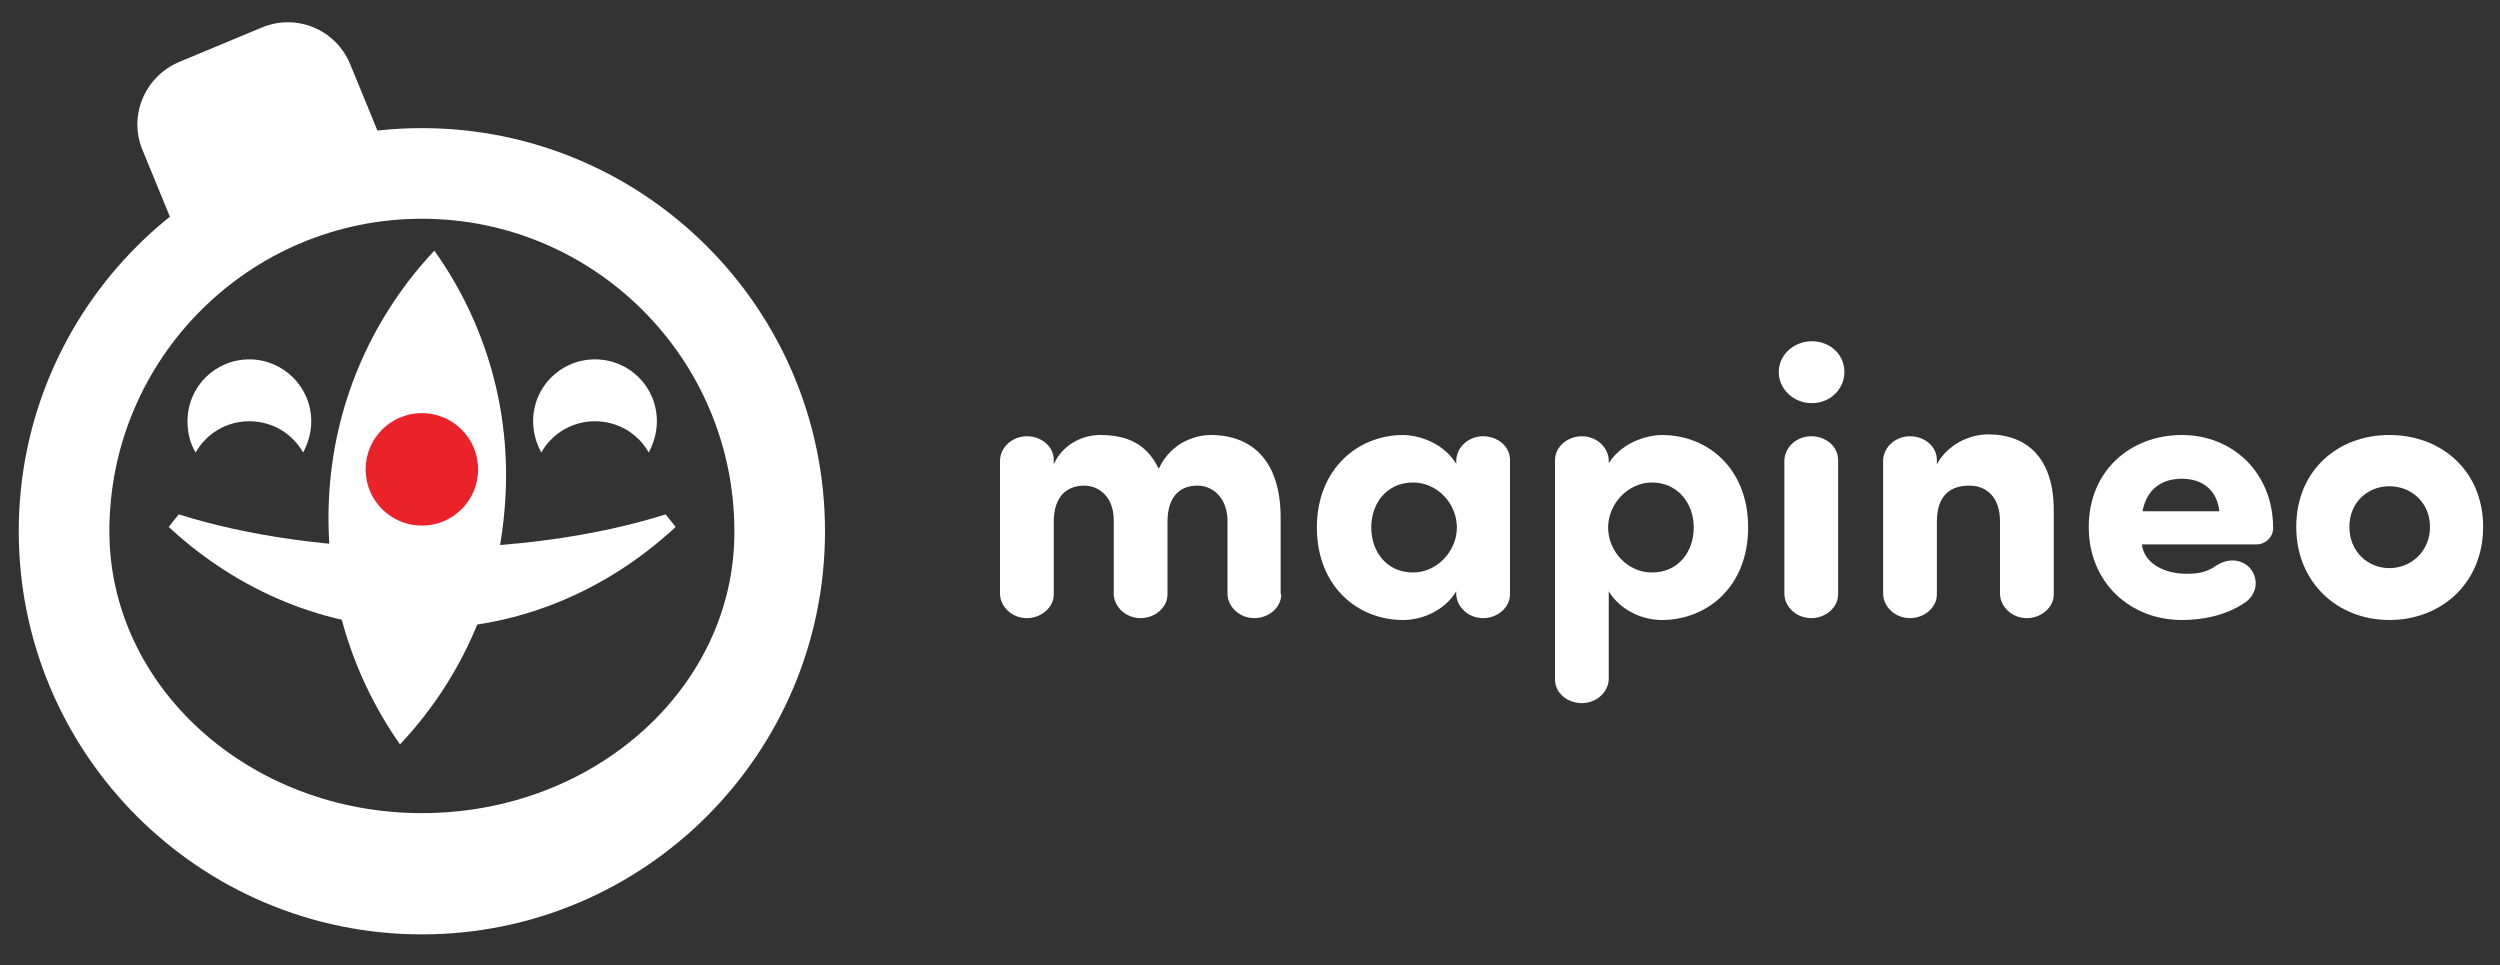
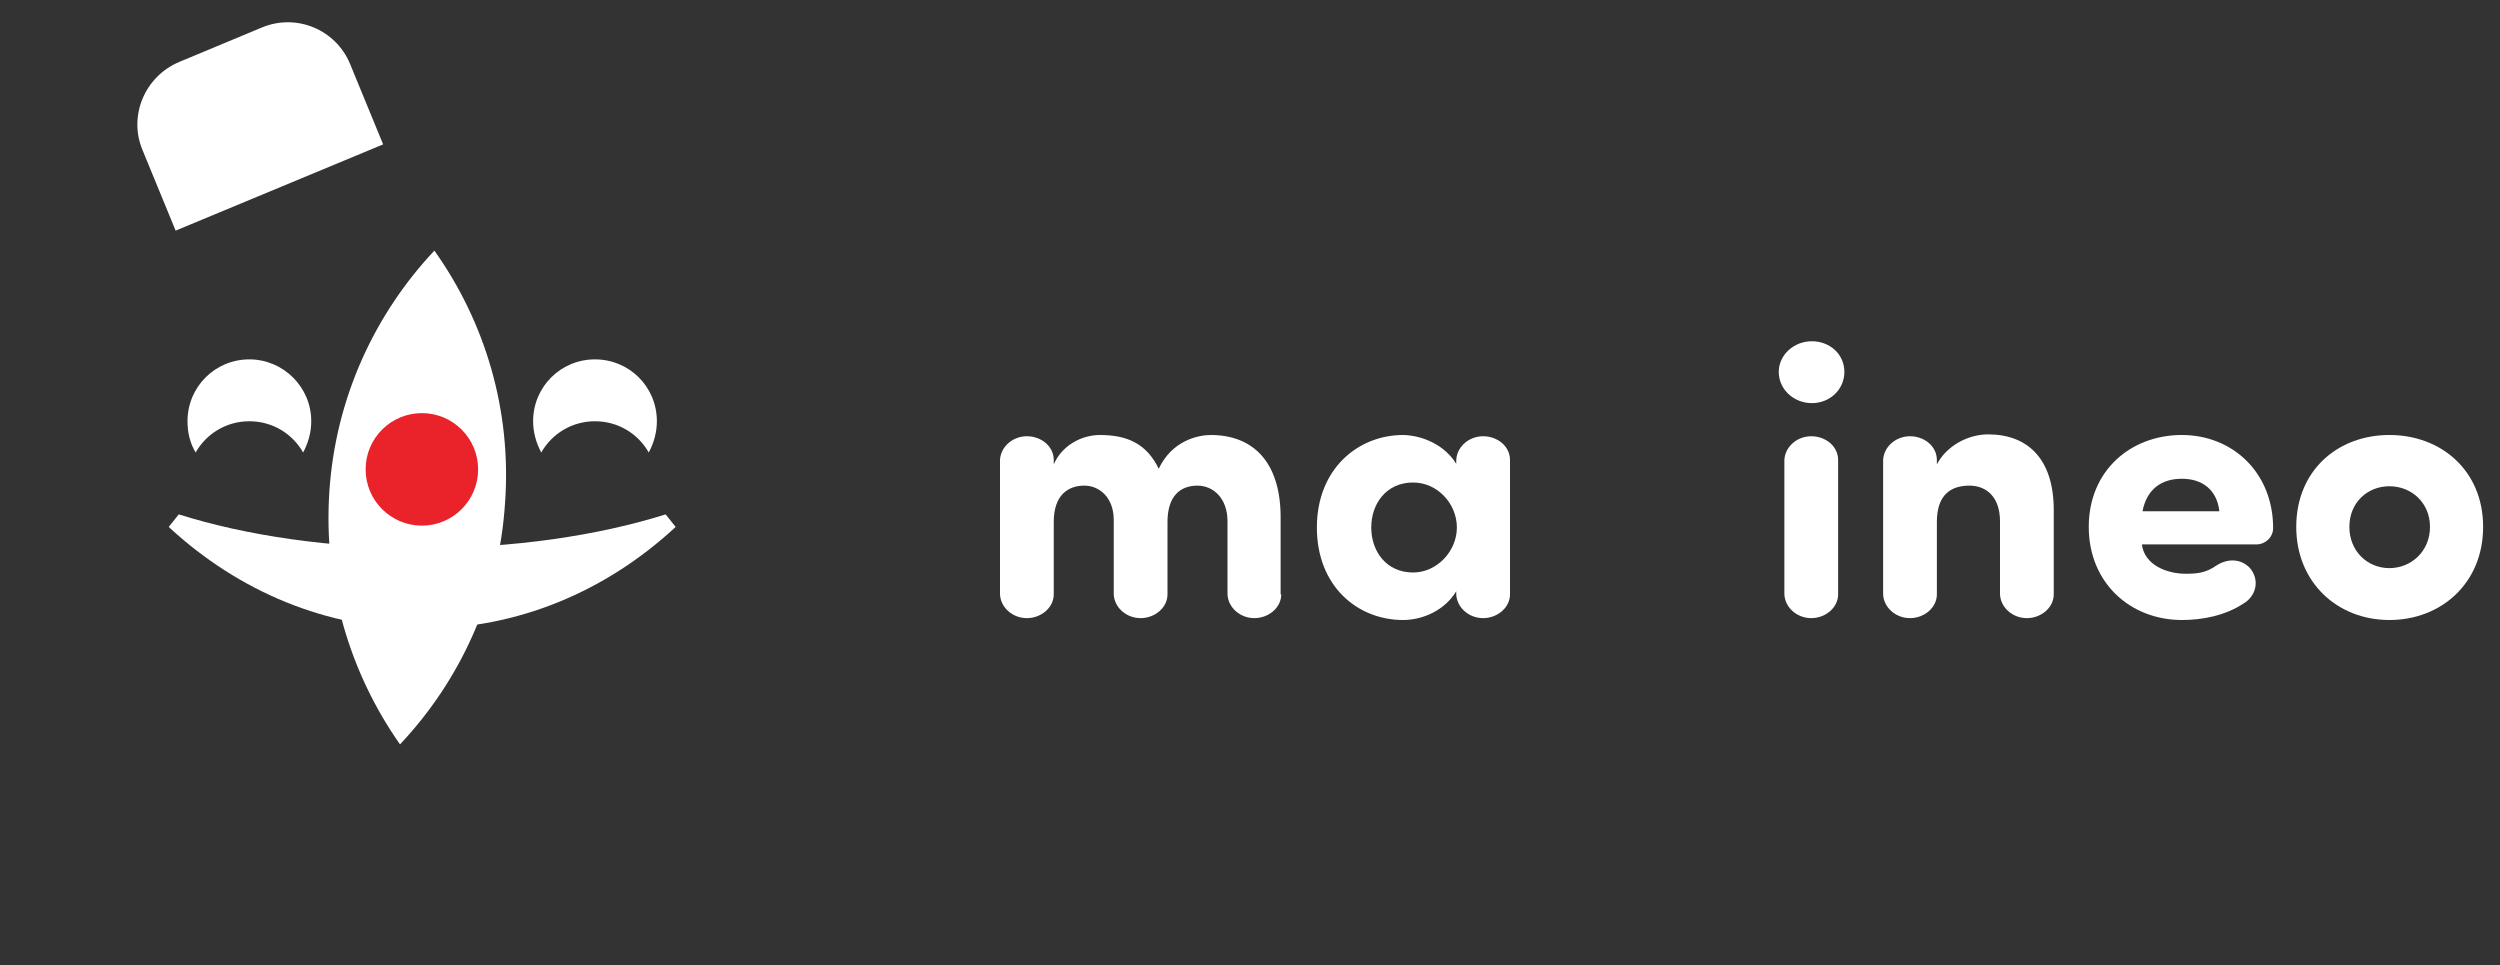
<svg xmlns="http://www.w3.org/2000/svg" id="Layer_1" x="0px" y="0px" viewBox="0 0 400 154.4" style="enable-background:new 0 0 400 154.4;" xml:space="preserve">
  <rect x="0" y="0" width="400" height="154.4" fill="#333333" stroke="none" />
  <style type="text/css">	.st0{fill:#FFFFFF;}	.st1{fill:#E92329;}</style>
  <g>
    <g>
      <path class="st0" d="M205,95.1c0,2.1-2,3.8-4.3,3.8c-2.3,0-4.2-1.7-4.3-3.8V83.4c0-3.7-2.3-5.7-4.8-5.7c-2.7,0-4.8,1.6-4.8,5.8    v11.6c0,2.1-2,3.8-4.3,3.8c-2.3,0-4.2-1.7-4.3-3.8V83.2c0-3.6-2.3-5.5-4.7-5.5c-2.6,0-4.9,1.5-4.9,5.8v11.6c0,2.1-2,3.8-4.3,3.8    c-2.3,0-4.2-1.7-4.3-3.8V73.6c0.1-2.1,2-3.8,4.3-3.8c2.3,0,4.3,1.6,4.3,3.8v0.7c1.3-3,4.4-4.7,7.4-4.7c4.5,0,7.5,1.5,9.4,5.4    c2.1-4.5,6.3-5.4,8.3-5.4c6.8,0,11.1,4.3,11.2,12.9V95.1z" />
      <path class="st0" d="M233,73.6c0.1-2.1,2-3.8,4.3-3.8c2.3,0,4.3,1.6,4.3,3.8v21.5c0,2.1-2,3.8-4.3,3.8c-2.3,0-4.2-1.7-4.3-3.8    v-0.5c-1.8,3-5.3,4.6-8.5,4.6c-7.3,0-13.8-5.4-13.8-14.8s6.6-14.8,13.8-14.8c1.8,0,6.1,0.8,8.5,4.6V73.6z M226.1,91.6    c3.8,0,7-3.4,7-7.2c0-3.8-3.1-7.2-7-7.2c-4.3,0-6.7,3.4-6.7,7.2C219.4,88.2,221.8,91.6,226.1,91.6z" />
-       <path class="st0" d="M265.9,69.6c7.3,0,13.8,5.3,13.8,14.8s-6.6,14.8-13.8,14.8c-3.2,0-6.7-1.6-8.5-4.6v14.1    c-0.1,2.1-2,3.8-4.3,3.8c-2.3,0-4.3-1.6-4.3-3.8V73.6c0-2.1,2-3.8,4.3-3.8c2.3,0,4.2,1.7,4.3,3.8v0.5    C259.8,70.4,264.1,69.6,265.9,69.6z M264.3,77.2c-3.8,0-7,3.4-7,7.2c0,3.8,3.1,7.2,7,7.2c4.3,0,6.7-3.4,6.7-7.2    C271,80.6,268.5,77.2,264.3,77.2z" />
      <path class="st0" d="M289.9,54.6c2.9,0,5.2,2.1,5.2,4.9c0,2.8-2.3,5-5.2,5c-2.9,0-5.3-2.2-5.3-5C284.6,56.8,287,54.6,289.9,54.6z     M294.1,95.1c0,2.1-2,3.8-4.3,3.8c-2.3,0-4.2-1.7-4.3-3.8V73.6c0.1-2.1,2-3.8,4.3-3.8c2.3,0,4.3,1.6,4.3,3.8V95.1z" />
      <path class="st0" d="M309.9,74.3c1.5-2.9,4.9-4.8,8.2-4.8c6.4,0,10.5,4,10.5,12.1v13.5c0,2.1-2,3.8-4.3,3.8    c-2.3,0-4.2-1.7-4.3-3.8V83.4c0-3.8-2.1-5.7-4.9-5.7c-3,0-5.2,1.5-5.2,5.8v11.6c0,2.1-2,3.8-4.3,3.8c-2.3,0-4.2-1.7-4.3-3.8V73.6    c0.1-2.1,2-3.8,4.3-3.8c2.3,0,4.3,1.6,4.3,3.8V74.3z" />
      <path class="st0" d="M358.9,96.6c-2.9,1.9-6.5,2.6-9.8,2.6c-8.2,0-14.9-5.9-14.9-14.9s6.7-14.7,14.9-14.7c8.1,0,14.6,6,14.6,14.9    c0,1.5-1.3,2.6-2.6,2.6h-18.4c0.4,3.3,4,4.7,7,4.7c1.7,0,3.2-0.1,4.9-1.3c2-1.3,4.1-1,5.4,0.4C361.6,92.8,361,95.4,358.9,96.6z     M355.1,81.8c-0.4-3.5-2.8-5.2-6-5.2c-3.2,0-5.6,1.6-6.3,5.2H355.1z" />
      <path class="st0" d="M367.4,84.3c0-9,6.6-14.7,14.9-14.7c8.3,0,15,5.7,15,14.7s-6.7,14.9-15,14.9C374,99.2,367.4,93.2,367.4,84.3z     M388.8,84.3c0-3.8-2.9-6.5-6.5-6.5c-3.5,0-6.4,2.6-6.4,6.5c0,3.9,2.9,6.6,6.4,6.6C385.8,90.9,388.8,88.2,388.8,84.3z" />
    </g>
    <g>
-       <path class="st0" d="M67.5,20.5C31.9,20.5,3,49.4,3,85c0,35.6,28.9,64.5,64.5,64.5c35.6,0,64.5-28.9,64.5-64.5    C132,49.4,103.1,20.5,67.5,20.5z M67.5,130.1c-27.6,0-50-20.2-50-45.1c0-27.6,22.4-50,50-50c27.6,0,50,22.4,50,50    C117.6,109.9,95.2,130.1,67.5,130.1z" />
      <path class="st0" d="M56,10.2l5.3,12.9L28.1,36.9L22.8,24c-2.3-5.5,0.4-11.8,5.9-14.1l13.2-5.5C47.4,2.1,53.7,4.7,56,10.2z" />
      <path class="st0" d="M105.1,67.4c0,1.8-0.5,3.5-1.3,5c-1.7-3-4.9-5-8.6-5c-3.7,0-6.9,2-8.6,5c-0.8-1.5-1.3-3.2-1.3-5    c0-5.5,4.4-9.9,9.9-9.9C100.7,57.5,105.1,61.9,105.1,67.4z" />
      <path class="st0" d="M49.8,67.4c0,1.8-0.5,3.5-1.3,5c-1.7-3-4.9-5-8.6-5c-3.7,0-6.9,2-8.6,5c-0.9-1.5-1.3-3.2-1.3-5    c0-5.5,4.4-9.9,9.9-9.9C45.3,57.5,49.8,61.9,49.8,67.4z" />
      <path class="st0" d="M108.1,84.3c-0.1,0.1-0.1,0.1-0.2,0.2c-11,10.1-25,16.1-40.4,16.1c-15.3,0-29.3-6-40.3-16.1    c-0.1-0.1-0.1-0.1-0.2-0.2l1.6-2c10.8,3.4,24.3,5.4,38.9,5.4c14.7,0,28.2-2,39-5.4L108.1,84.3z" />
      <path class="st0" d="M80.8,80.6c-1,15-7.2,28.3-16.8,38.5c-8-11.4-12.3-25.5-11.3-40.5c1-15,7.3-28.4,16.8-38.5    C77.6,51.5,81.9,65.6,80.8,80.6z" />
      <circle class="st1" cx="67.5" cy="75.1" r="9" />
    </g>
  </g>
</svg>